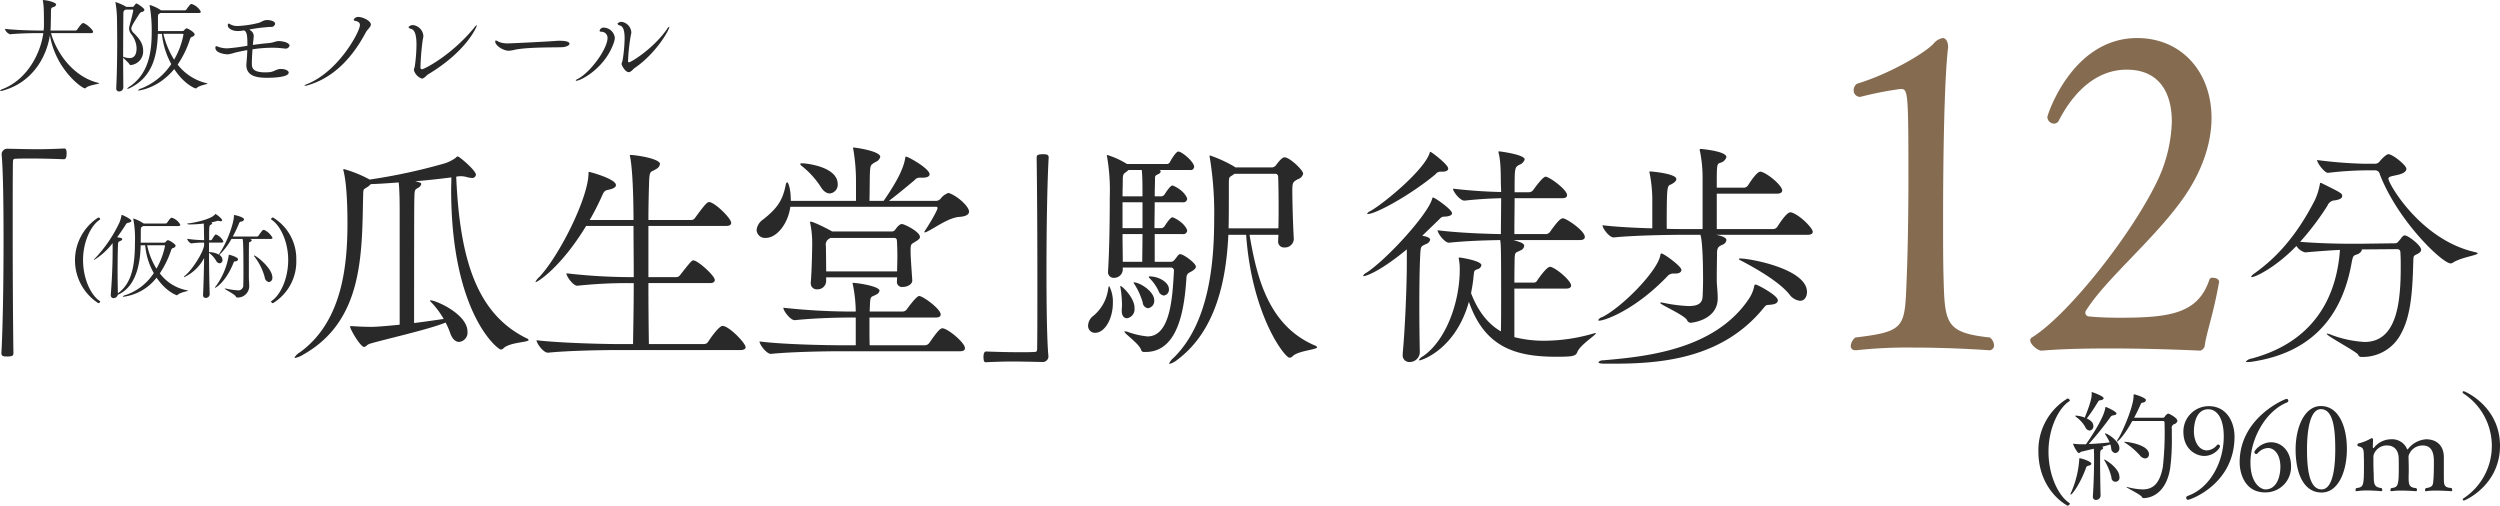
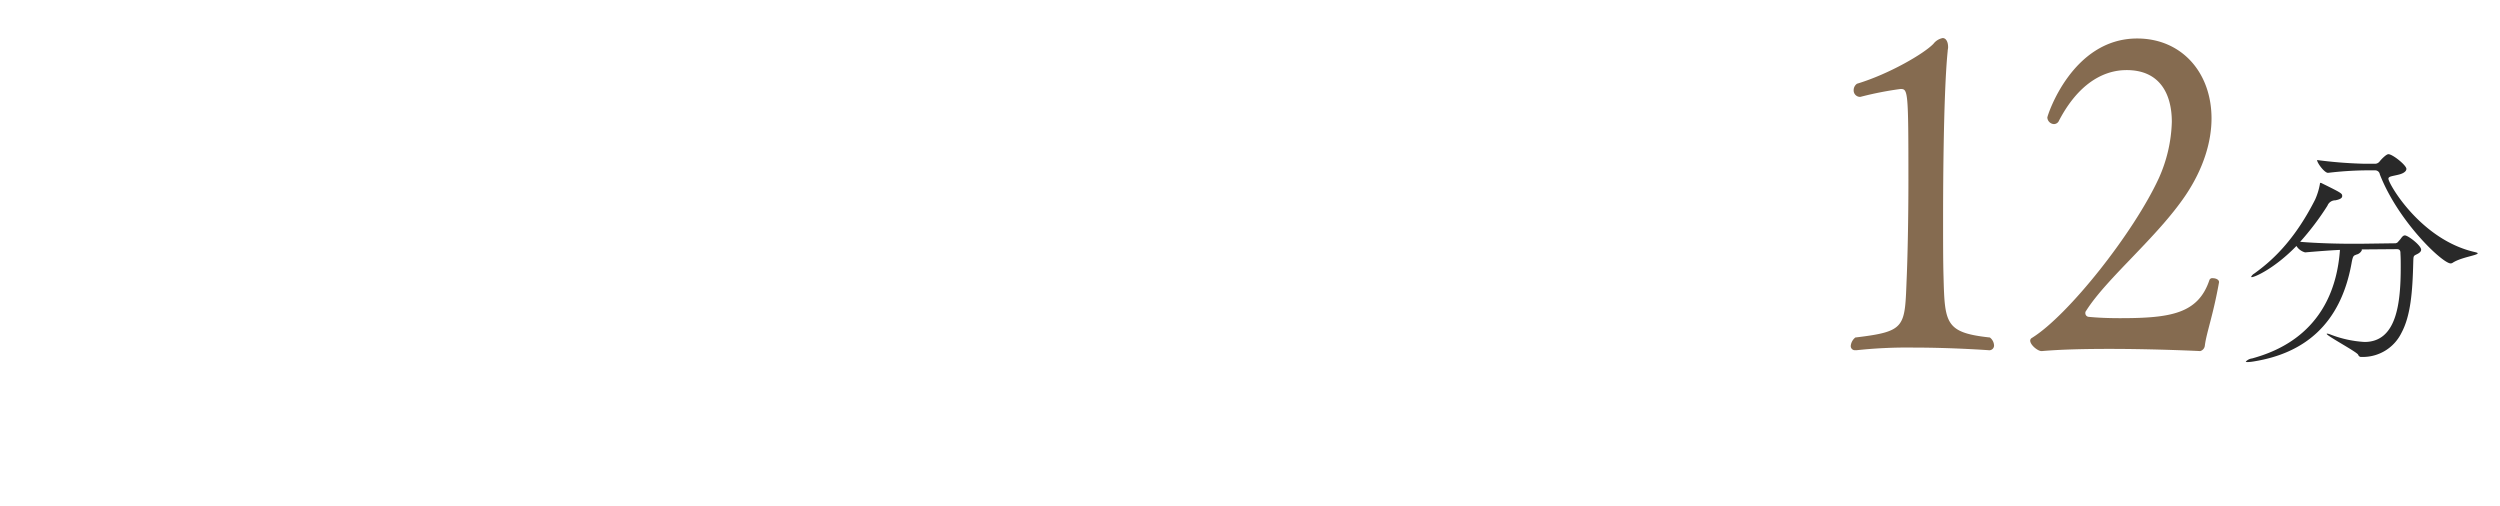
<svg xmlns="http://www.w3.org/2000/svg" id="txt_monorail.svg" width="627.34" height="126.88" viewBox="0 0 627.34 126.88">
  <defs>
    <style>
      .cls-1 {
        fill: #292929;
      }

      .cls-1, .cls-2 {
        fill-rule: evenodd;
      }

      .cls-2 {
        fill: #856b50;
      }
    </style>
  </defs>
-   <path id="近鉄奈良線" class="cls-1" d="M1947.62,9882.85c-6.2-1.51-10.43-7.41-11.85-12.48h10c0.44,0,.57-0.16.57-0.31,0-.47-1.52-1.9-2.35-2.19-0.06,0-.11-0.02-0.19-0.02-0.36,0-1.3,1.38-1.46,1.64a0.543,0.543,0,0,1-.45.23h-6.25c0.03-.42.06-0.83,0.06-1.25,0.02-1.04.05-2,.05-3.04,0-1.51.08-1.38,0.6-1.59a0.913,0.913,0,0,0,.71-0.62c0-.6-2.41-1.14-3.3-1.14a0.047,0.047,0,0,0-.05.05,0.369,0.369,0,0,0,.02.13c0.19,1.04.27,1.77,0.27,6.11a12.669,12.669,0,0,1-.08,1.35h-1.21c-1.49,0-5.86-.1-8.52-0.42a2.111,2.111,0,0,0,1.3,1.36h0.03c2.33-.24,5.65-0.29,7.09-0.29h1.23c-0.73,5.28-4.13,11.62-10.1,13.99a1.365,1.365,0,0,0-.76.49c0,0.03.03,0.05,0.13,0.05a3.27,3.27,0,0,0,.82-0.18c7.14-2.08,10.69-8.24,11.56-13.78,1.54,8.71,8.1,13.29,8.78,13.29a0.426,0.426,0,0,0,.27-0.13c0.7-.7,3.32-0.94,3.32-1.15A0.363,0.363,0,0,0,1947.62,9882.85Zm27.17,0.08a12.892,12.892,0,0,1-7.24-4.66,24.526,24.526,0,0,0,3.11-6.42,0.826,0.826,0,0,1,.66-0.6,0.748,0.748,0,0,0,.49-0.57c0-.49-1.65-1.51-2.04-1.51a0.317,0.317,0,0,0-.15.06,1.71,1.71,0,0,0-.45.44,0.567,0.567,0,0,1-.44.18h-6.12v-2.96c0-1.17,0-1.2.36-1.41a2.516,2.516,0,0,0,.24-0.15h9.57c0.45,0,.58-0.16.58-0.34a3.939,3.939,0,0,0-2.31-1.93c-0.31,0-.55.32-1.3,1.38a0.549,0.549,0,0,1-.37.21h-6.02l-0.13-.1a9.931,9.931,0,0,0-2.64-1.23c-0.05,0-.08.03-0.08,0.11a0.373,0.373,0,0,0,.03.15,36.189,36.189,0,0,1,.5,6.48c0,5.25-.84,10.48-5.44,13.65a2.131,2.131,0,0,0-.71.6,0.073,0.073,0,0,0,.08.05,2.817,2.817,0,0,0,.91-0.37c5.5-2.83,6.54-8.29,6.7-13.44h1.02a19.794,19.794,0,0,0,2.35,7.59,16.06,16.06,0,0,1-7.53,6.11,1.676,1.676,0,0,0-.84.47c0,0.03.06,0.05,0.16,0.05,0.03,0,4.84-.41,8.95-5.38,2.51,3.85,5.23,4.86,5.38,4.86a0.3,0.3,0,0,0,.21-0.07c0.74-.76,2.75-0.94,2.75-1.15A0.535,0.535,0,0,0,1974.79,9882.93Zm-17.55-20a0.535,0.535,0,0,0-.23.11c-0.11.08-.34,0.47-0.5,0.62a0.387,0.387,0,0,1-.31.13h-1.55l-0.1-.08a14.106,14.106,0,0,0-2.59-1.14c-0.03,0-.03,0-0.03.05a0.412,0.412,0,0,0,.03.16,26.5,26.5,0,0,1,.37,4.11c0.02,1.56.05,3.58,0.05,5.74,0,3.98-.08,8.45-0.24,11.49v0.08a0.708,0.708,0,0,0,.71.81,1.054,1.054,0,0,0,1.07-.99c-0.02-2.39-.05-4.97-0.05-7.51,0.31,0.39,1.36,1.27,1.57,1.66a0.383,0.383,0,0,0,.39.21,3.441,3.441,0,0,0,3.06-3.64c0-2.06-1.41-3.41-2.33-4.37a1.726,1.726,0,0,1-.65-1.12c0-.57.73-1.69,2.04-3.72a1.013,1.013,0,0,1,.68-0.49,0.685,0.685,0,0,0,.58-0.49C1959.21,9864.08,1957.37,9862.93,1957.24,9862.93Zm-1.8,13.71a4.276,4.276,0,0,1-1.41-.29,0.364,0.364,0,0,0-.16-0.03c0-3.71.03-7.41,0.05-10.47,0-1.02.08-1.04,0.39-1.28l0.16-.1h1.75a0.171,0.171,0,0,1,.19.18c0,0.31-.76,3.22-0.89,3.69a3.469,3.469,0,0,0-.16.94,2.552,2.552,0,0,0,.6,1.43,5.905,5.905,0,0,1,1.28,3.4C1957.24,9875.86,1956.62,9876.64,1955.44,9876.64Zm11.22,0.39a21.337,21.337,0,0,1-2.69-6.48h4.76c0.23,0,.28.05,0.28,0.18A19.6,19.6,0,0,1,1966.66,9877.03Zm26.31-4.66c-0.89,0-1.2.37-2.56,0.5-1.23.1-2.62,0.28-3.98,0.46,0.03-.39.06-0.72,0.11-1.09,0.05-.52.1-0.88,0.1-1.17a1.67,1.67,0,0,0-.83-1.38,2.848,2.848,0,0,1-.26-0.23,42.219,42.219,0,0,1,5.3-.65,1.006,1.006,0,0,0,1.16-.73c0-.86-1.57-0.99-1.99-0.99-1.07,0-1.41.58-2.43,0.78a25.77,25.77,0,0,1-4.84.71,3.727,3.727,0,0,1-1.99-.42,0.79,0.79,0,0,0-.39-0.18c-0.21,0-.24.28-0.24,0.44,0,0.73,1.05,1.43,2.54,1.43a9.7,9.7,0,0,0,1.49-.16c0.6,0.19.89,0.81,0.89,3.33v0.52a49.666,49.666,0,0,1-5,.65,6.829,6.829,0,0,1-2.25-.36,1.492,1.492,0,0,0-.55-0.18c-0.15,0-.23.1-0.23,0.41,0,1.48,2.95,1.64,3.06,1.64a7.7,7.7,0,0,0,1.7-.39c0.94-.23,2.04-0.47,3.24-0.68-0.02.91-.08,1.98-0.21,3.33,0,0.13-.02.29-0.02,0.42,0,2.86,2.74,3.2,5.25,3.2,0.55,0,5.37,0,5.37-1.3,0-.55-0.97-0.91-1.91-0.91h-0.21c-0.97.05-1.57,0.7-2.7,0.8-0.39.03-.73,0.05-1.04,0.05-3.3,0-3.38-1.24-3.38-2.21,0-.8.06-2.18,0.16-3.58a33.485,33.485,0,0,1,4.94-.39,20.521,20.521,0,0,1,2.88.18,1.668,1.668,0,0,0,.31.02,0.992,0.992,0,0,0,1.16-.7C1995.62,9872.68,1993.68,9872.37,1992.97,9872.37Zm19.92-6.06a1.218,1.218,0,0,0-1.17.71c0,0.13.1,0.23,0.39,0.28,0.84,0.16,1.18.5,1.18,1.04,0,1.64-5.31,11.6-13.21,14.8a1.586,1.586,0,0,0-.71.41c0,0.03.03,0.05,0.11,0.05a3.9,3.9,0,0,0,.91-0.2c6.8-2.06,11.3-7.44,14.36-13.19,0.42-.8,1.28-1.35,1.28-2C2016.03,9867.28,2013.99,9866.31,2012.89,9866.31Zm29.74,2.11c0-.05-0.03-0.05-0.03-0.05a2.09,2.09,0,0,0-.65.65c-5.73,6.99-12.58,10.42-13.08,10.42a0.4,0.4,0,0,1-.39-0.44,59.8,59.8,0,0,1,.62-7.25,2.4,2.4,0,0,0,.11-0.7,2.951,2.951,0,0,0-2.49-2.68,1.4,1.4,0,0,0-1.25.49,0.786,0.786,0,0,0,.68.44c0.86,0.29,1.33,1.41,1.33,3.98a40.232,40.232,0,0,1-.36,4.97c-0.08.78-.29,1.09-0.29,1.38a3.124,3.124,0,0,0,1.99,2.15c0.62,0,1.17-.83,1.57-1.06C2040.09,9874.92,2042.63,9868.76,2042.63,9868.42Zm20.8,3.87a8.442,8.442,0,0,0-.91.03c-3.43.26-11.43,0.62-11.85,0.62a6.192,6.192,0,0,1-2.51-.36,2.16,2.16,0,0,0-.73-0.36c-0.13,0-.19.07-0.19,0.28,0,0.99,2.02,2.29,3.35,2.29a6.69,6.69,0,0,0,1.49-.23c3.14-.68,9.68-0.58,11.85-0.65,0.94-.03,1.94-0.39,1.94-0.86C2065.87,9872.32,2064.04,9872.29,2063.43,9872.29Zm27.5-3.45c0-.06,0-0.08-0.05-0.08a1.785,1.785,0,0,0-.57.65c-3.54,5.02-9.05,8.29-9.5,8.29a0.278,0.278,0,0,1-.24-0.34,48.017,48.017,0,0,1,.71-6.55,2.084,2.084,0,0,0,.11-0.67,2.838,2.838,0,0,0-2.33-2.58,1.286,1.286,0,0,0-1.15.44,0.722,0.722,0,0,0,.62.45c0.76,0.23,1.18,1.14,1.18,3.25a37.459,37.459,0,0,1-.44,5.09c-0.11.73-.32,1.04-0.32,1.33,0,0.36.94,2.05,1.78,2.05,0.58,0,1.13-.8,1.49-1.04C2087.56,9875.52,2090.93,9869.56,2090.93,9868.84Zm-13.91,3.87a4.2,4.2,0,0,0,.23-1.22,2.9,2.9,0,0,0-2.72-2.5,1.043,1.043,0,0,0-1.1.76c0,0.15.13,0.26,0.4,0.28a1.516,1.516,0,0,1,1.59,1.59c0,2.55-4.1,8.47-7.5,10.27a0.791,0.791,0,0,0-.48.39c0,0.02.03,0.05,0.11,0.05C2068.75,9882.33,2074.85,9879.11,2077.02,9872.71Z" transform="translate(-1922.97 -9862.06)" />
-   <path id="_瓜生堂_駅_徒歩〇〇分" data-name="「瓜生堂」駅 徒歩〇〇分" class="cls-1" d="M1939.68,9900.64a2.5,2.5,0,0,0-.12-1.02,0.494,0.494,0,0,0-.48-0.3c-2.54.12-4.59,0.18-6.77,0.18s-4.4-.06-7.42-0.12a1.418,1.418,0,0,0-1.51,1.32v0.12c0.36,3.84.48,12.3,0.48,21.48,0,10.44-.18,21.84-0.54,28.38,0,0.78.54,0.84,1.51,0.84,1.45,0,1.51-.36,1.51-0.9-0.12-8.1-.18-20.52-0.18-30.96,0-7.38,0-13.8.06-16.98,0-.54.12-0.78,0.66-0.78,1.15-.06,2.48-0.06,3.8-0.06,3.26,0,6.77.12,8.34,0.18C1939.68,9902.02,1939.68,9900.94,1939.68,9900.64Zm8.36,36.97c-2.13-1.34-4.23-5.4-4.23-10.32,0-4.7,2.08-8.78,4.23-10.12a0.131,0.131,0,0,0,.07-0.12,0.488,0.488,0,0,0-.41-0.41,0.2,0.2,0,0,0-.1.02,12.8,12.8,0,0,0,0,21.45c0.03,0,.05.03,0.08,0.03a0.51,0.51,0,0,0,.43-0.41A0.121,0.121,0,0,0,1948.04,9937.61Zm21.84-2.71a11.025,11.025,0,0,1-6.8-4.25,24.265,24.265,0,0,0,2.85-5.85,0.723,0.723,0,0,1,.62-0.55,0.708,0.708,0,0,0,.49-0.53c0-.41-1.57-1.39-1.96-1.39a0.239,0.239,0,0,0-.14.05,1.422,1.422,0,0,0-.41.4,0.566,0.566,0,0,1-.44.17h-5.82c0.03-.93.03-1.87,0.03-2.73,0-1.08.02-1.08,0.38-1.3,0.1-.05.15-0.1,0.22-0.14h8.79c0.41,0,.53-0.15.53-0.32a3.654,3.654,0,0,0-2.13-1.77c-0.29,0-.5.29-1.2,1.27a0.5,0.5,0,0,1-.34.19h-5.5l-0.15-.09a10.027,10.027,0,0,0-2.41-1.16c-0.05,0-.07.03-0.07,0.1a0.318,0.318,0,0,0,.02.14,26.576,26.576,0,0,1,.39,5.86c0,4.92-.56,9.93-4.08,12.5l-0.2.17c-0.04-1.83-.07-3.82-0.07-5.74,0-2.35.03-4.63,0.1-6.4,0.02-.77.07-0.77,0.58-1.01a0.709,0.709,0,0,0,.5-0.43,0.488,0.488,0,0,0-.45-0.34c-0.17-.05-0.51-0.09-0.83-0.17,0.7-.96,1.4-1.99,2.08-3.04a0.868,0.868,0,0,1,.72-0.58c0.56-.12.75-0.29,0.75-0.48,0-.46-2.27-1.51-2.41-1.51-0.07,0-.05.07-0.07,0.19a9.208,9.208,0,0,1-.51,1.75,34.307,34.307,0,0,1-6.16,9.02,0.66,0.66,0,0,0-.24.34c0,0.02.03,0.02,0.05,0.02a17.042,17.042,0,0,0,4.64-4.22v2.14c0,3.02-.17,7.36-0.46,10.72v0.14a0.7,0.7,0,0,0,.7.8,1.106,1.106,0,0,0,1.06-.84c5.38-2.31,5.67-9.91,5.74-12.43h1.14a16.766,16.766,0,0,0,2.15,6.98,13.625,13.625,0,0,1-7,5.49,1.33,1.33,0,0,0-.78.41c0,0.03.05,0.05,0.15,0.05a12.574,12.574,0,0,0,8.33-4.8c2.43,3.6,5.07,4.42,5.07,4.42a0.273,0.273,0,0,0,.19-0.08c0.7-.69,2.61-0.91,2.61-1.07A0.292,0.292,0,0,0,1969.88,9934.9Zm-7.65-5.42a18.323,18.323,0,0,1-2.34-5.88h4.23c0.21,0,.26.05,0.26,0.17A19.309,19.309,0,0,1,1962.23,9929.48Zm27.05-9.72a0.389,0.389,0,0,0-.15-0.02c-0.21,0-.33.09-1.3,1.46a0.492,0.492,0,0,1-.39.22h-6.06a34.357,34.357,0,0,0,1.57-3.29,0.645,0.645,0,0,1,.58-0.48,0.715,0.715,0,0,0,.68-0.53c0-.57-2.17-1.1-2.49-1.1-0.02,0-.05,0-0.05.26,0,1.51-1.47,6.22-3.66,9.43l-0.15.22a5.143,5.143,0,0,0-2.44-.6v-2.4h3.14c0.36,0,.46-0.12.46-0.27a3.512,3.512,0,0,0-1.86-1.77c-0.17,0-.41.26-0.99,1.25a0.411,0.411,0,0,1-.29.19h-0.43c0-3.58,0-3.65.41-3.87a0.59,0.59,0,0,0,.36-0.36,0.369,0.369,0,0,0-.24-0.24,8.12,8.12,0,0,0,1.37-.33,0.717,0.717,0,0,1,.32-0.05,0.9,0.9,0,0,1,.36.05,0.74,0.74,0,0,0,.31.05c0.25,0,.37-0.1.37-0.24,0-.46-1.55-1.59-1.69-1.59a0.414,0.414,0,0,0-.12.15c-1.19,1.34-5.82,2.13-6.47,2.2a0.683,0.683,0,0,0-.51.15,1.541,1.541,0,0,0,.92.12,25.73,25.73,0,0,0,3.26-.22c0.07,0.94.04,2.38,0.07,2.88,0,0.39.02,0.82,0.02,1.3a35.482,35.482,0,0,1-4.27-.34,2.013,2.013,0,0,0,.99,1.15h0.02a24.622,24.622,0,0,1,3.26-.21v0.72c-0.36,2.16-3.26,6.35-4.73,7.53a0.783,0.783,0,0,0-.34.38c0,0.03.03,0.05,0.08,0.05a10.763,10.763,0,0,0,4.99-4.82c-0.05,3.14-.14,6.65-0.26,9.21v0.05a0.661,0.661,0,0,0,.67.77,0.973,0.973,0,0,0,.99-0.89v-0.02c-0.09-3.05-.17-7.03-0.17-10.39a6.384,6.384,0,0,1,1.79,1.97,1.068,1.068,0,0,0,.89.64,0.767,0.767,0,0,0,.7-0.84,1.546,1.546,0,0,0-.79-1.27,16.56,16.56,0,0,0,3.04-4h2.8c0.09,0.38.21,1.12,0.21,8.37,0,1.44-.02,2.71-0.04,3.17a1.248,1.248,0,0,1-1.5,1.34,16.516,16.516,0,0,1-2.78-.41c-0.12-.02-0.21-0.05-0.26-0.05-0.07,0-.1.03-0.1,0.05,0,0.22,2.37,1.32,2.73,1.92a0.464,0.464,0,0,0,.43.31,2.865,2.865,0,0,0,2.97-2.85c0-.53-0.09-1.73-0.09-2.21v-2.04c0-2.13,0-5.01.02-5.81v-0.5c0-.36.02-0.48,0.27-0.55a0.532,0.532,0,0,0,.43-0.41,0.408,0.408,0,0,0-.34-0.29l-0.17-.04h5.22c0.41,0,.5-0.15.5-0.29A4.577,4.577,0,0,0,1989.28,9919.76Zm-8.81,6.24c-0.1,0-.12.02-0.12,0.26a17.9,17.9,0,0,1-3.19,7.58,0.878,0.878,0,0,0-.26.41s0,0.03.02,0.03c0.27,0,2.73-1.54,4.63-6.22,0.15-.36.17-0.38,0.46-0.43a0.654,0.654,0,0,0,.7-0.46C1982.71,9926.55,1980.61,9926,1980.47,9926Zm6.27,0.17a0.033,0.033,0,0,0-.04.04,0.292,0.292,0,0,0,.07.17,14.792,14.792,0,0,1,2.63,5.26,1.315,1.315,0,0,0,1.06,1.2,1.029,1.029,0,0,0,.85-1.2C1991.31,9929.38,1987.27,9926.17,1986.74,9926.17Zm10.58,1.12a12.1,12.1,0,0,0-5.81-10.63,0.2,0.2,0,0,0-.1-0.02,0.488,0.488,0,0,0-.41.41,0.131,0.131,0,0,0,.07.12c2.15,1.34,4.22,5.42,4.22,10.12,0,4.92-2.1,8.98-4.22,10.32a0.121,0.121,0,0,0-.07.12,0.51,0.51,0,0,0,.43.41c0.03,0,.05-0.03.08-0.03A12.218,12.218,0,0,0,1997.32,9927.29Zm57.81,19.67c-12.37-6.06-16.78-19.5-17.68-40.56l0.3-.06a4.541,4.541,0,0,1,.9-0.06,5.365,5.365,0,0,1,1.33.18,5.8,5.8,0,0,0,1.27.24,0.939,0.939,0,0,0,1.15-.78c0-1.08-4.17-4.62-4.59-4.62a1.091,1.091,0,0,0-.48.36,9.8,9.8,0,0,1-2.72,1.38,143.837,143.837,0,0,1-18.9,4.08l-0.18-.12a31.843,31.843,0,0,0-6.27-2.52c-0.13,0-.13,0-0.13.12a1.351,1.351,0,0,0,.06.42c0.91,3.66.97,10.44,0.97,13.08,0,11.16-1.51,24.78-11.89,32.34a3.721,3.721,0,0,0-1.39,1.32,0.151,0.151,0,0,0,.18.12,6.35,6.35,0,0,0,2.11-.9c14.79-8.4,14.61-24.78,14.91-39.18,0.06-2.46,0-2.1.91-2.7a4.229,4.229,0,0,0,1.03-.84c2.17-.06,4.52-0.24,7-0.42,0.18,1.68.24,4.44,0.24,6.66v29.04c-5.37.54-6.7,0.54-7.06,0.54-1.33,0-3.26-.06-4.83-0.18h-0.3c-0.18,0-.25,0-0.25.12,0,0.66,2.6,5.1,3.51,5.1,0.48,0,.78-0.66,1.57-0.84,3.62-1.08,14.66-3.54,18.89-5.28a18.6,18.6,0,0,1,1.15,2.64c0.54,1.56,1.39,2.22,2.23,2.22a2.344,2.344,0,0,0,2.11-2.58c0-4.38-7.9-7.86-9.29-7.86-0.12,0-.12.06-0.12,0.06a1.074,1.074,0,0,0,.3.42,21.3,21.3,0,0,1,3.14,4.2c-1.75.24-4.47,0.66-7.43,1.02,0-6.36,0-29.46.06-30.9,0.06-2.52.06-2.46,0.79-2.94a1.74,1.74,0,0,0,.96-1.02c0-.36-0.42-0.42-1.51-0.72,3.08-.24,6.16-0.6,9.06-0.96,0,1.08-.06,2.1-0.06,3.06,0,30.96,11.65,40.14,12.49,40.14a0.954,0.954,0,0,0,.61-0.3c1.57-1.56,6.34-1.5,6.34-2.1A0.66,0.66,0,0,0,2055.13,9946.96Zm49.14-3.12c-0.84,0-3.01,3-3.62,4.02a1.245,1.245,0,0,1-1.02.54H2085.8c-0.06-3.84-.12-9.42-0.12-15.3h15.45c0.97,0,1.21-.42,1.21-0.78,0-1.08-4.28-4.92-5.37-4.92-0.42,0-.73.36-3.32,3.66a1.211,1.211,0,0,1-.91.54h-7.06v-12.84h19.5c0.97,0,1.27-.36,1.27-0.78,0-1.14-4.17-5.22-5.56-5.22-0.54,0-1.39,1.08-3.5,3.96a1.115,1.115,0,0,1-.9.54h-10.81c0-4.2.12-7.74,0.18-9.78,0.12-2.82.42-2.1,1.75-3a1.685,1.685,0,0,0,.97-1.26c0-1.38-6.16-2.28-7.43-2.28a0.1,0.1,0,0,0-.12.12,1.056,1.056,0,0,0,.06.36c0.85,4.32.85,15,.85,15.84h-10.99c1.15-1.98,2.11-3.9,2.96-5.76,0.54-1.26.72-1.62,1.63-1.8,1.51-.3,1.99-0.72,1.99-1.2,0-1.56-6.52-3.3-6.7-3.3s-0.18.12-.18,0.3c0,6.18-7.43,20.94-12.44,26.16a3.413,3.413,0,0,0-.9,1.2h0.06c0.48,0,6.34-3.66,12.68-14.1h11.89c0,3.78.06,8.28,0.06,12.84h-1.27a142.133,142.133,0,0,1-15.63-.96c0,0.78,1.69,3.12,2.71,3.12h0.06a118.091,118.091,0,0,1,12.56-.66H2082c0,5.7-.12,11.34-0.18,15.3h-3.62c-3.51,0-14.37-.24-20.59-0.96,0,0.78,1.69,3.12,2.84,3.12h0.06c5.37-.54,14-0.66,17.38-0.66h30.85c1.03,0,1.33-.36,1.33-0.72C2110.07,9948.16,2105.9,9943.84,2104.27,9943.84Zm45.03-25.56c-0.61,0-1.21.72-1.75,1.5a1.013,1.013,0,0,1-.85.36h-14.97a0.059,0.059,0,0,0-.06-0.06c-0.24-.18-4.47-2.4-5.31-2.4a0.1,0.1,0,0,0-.12.12,1.056,1.056,0,0,0,.06.36,24.174,24.174,0,0,1,.48,4.74c0,2.04-.12,7.26-0.36,10.02v0.24a1.482,1.482,0,0,0,1.63,1.5,2.134,2.134,0,0,0,2.23-1.98v-1.02h17.81l-0.06,1.26a1.289,1.289,0,0,0,1.51,1.14c1.08,0,2.35-.6,2.35-1.62v-0.06c-0.12-2.04-.42-5.58-0.42-7.32,0-1.68.06-1.68,1.09-2.28,0.54-.36,1.26-0.72,1.26-1.26C2153.82,9920.2,2149.9,9918.28,2149.3,9918.28Zm11.89-7.74a0.361,0.361,0,0,0-.24-0.06,4.076,4.076,0,0,0-1.99,1.5,1.968,1.968,0,0,1-.91.48h-12.01c2.23-1.68,5.25-4.2,6.46-5.22a1.6,1.6,0,0,1,1.32-.6h0.79c0.96,0,1.63-.3,1.63-0.84,0-1.44-5.37-4.44-5.92-4.44-0.12,0-.18.18-0.24,0.6-0.48,2.7-2.41,6.24-5.37,10.5h-3.56c0.06-1.8.06-6.18,0.12-7.2,0.12-1.86.18-1.8,1.45-2.58a1.83,1.83,0,0,0,1.14-1.26c0-1.44-6.15-2.34-6.76-2.34-0.06,0-.06,0-0.06.06a1.171,1.171,0,0,0,.06.42,47.57,47.57,0,0,1,.67,8.1v4.8h-16.36c0-3.18-.67-4.68-0.91-4.68a0.859,0.859,0,0,0-.36.66c-0.73,3.66-1.87,5.7-5.68,8.7a3.616,3.616,0,0,0-1.63,2.64,2.092,2.092,0,0,0,2.3,1.98c2.78,0,5.61-3.6,6.16-7.8h36.64a0.283,0.283,0,0,1,.3.3c0,0.6-2.11,4.14-3.08,5.58a1.644,1.644,0,0,0-.24.42,0.129,0.129,0,0,0,.12.12,1.382,1.382,0,0,0,.54-0.18c2.24-1.08,5.44-3.54,8.21-3.72,1.69-.12,2.36-0.66,2.36-1.32C2166.14,9913.9,2163.36,9911.32,2161.19,9910.54Zm-1.75,33.9c-0.67,0-1.63,1.32-3.32,3.72a1.356,1.356,0,0,1-1.03.54h-13.88c-0.06-1.14-.06-2.88-0.06-4.68v-2.28h16.6c1.02,0,1.27-.36,1.27-0.78,0-1.38-4.47-4.62-5.38-4.62-0.78,0-3.02,3.24-3.14,3.36a1.336,1.336,0,0,1-1.02.54h-8.27c0-.66.06-1.26,0.06-1.8,0.12-2.28.3-1.74,1.57-2.46a1.359,1.359,0,0,0,.84-0.96c0-1.14-5.55-1.98-6.7-1.98-0.06,0-.06,0-0.06.06a1.056,1.056,0,0,0,.06.36,35.517,35.517,0,0,1,.73,6.78h-0.73a157.862,157.862,0,0,1-17.44-.96c0,0.78,1.75,3.12,2.83,3.12h0.06c5.26-.54,10.99-0.66,14.25-0.66h1.03v6.96h-3.51c-3.38,0-14.66-.18-20.64-0.96,0,0.78,1.75,3.12,2.84,3.12h0.06c5.25-.54,14.18-0.66,17.44-0.66h29.94c1.03,0,1.27-.36,1.27-0.78C2165.11,9948.04,2160.77,9944.44,2159.44,9944.44Zm-11.35-14.28h-17.81c0-2.4-.06-5.46-0.06-6.36a1.706,1.706,0,0,1,.97-1.92l0.18-.12h16.06a0.636,0.636,0,0,1,.6.6c0.06,0.84.12,2.34,0.12,4.08C2148.15,9927.64,2148.09,9928.96,2148.09,9930.16Zm-23.85-27.12c-0.3,0-.48.06-0.48,0.18a1.332,1.332,0,0,0,.54.6,21.776,21.776,0,0,1,4.53,4.98c0.73,1.26,1.57,1.8,2.36,1.8a2.182,2.182,0,0,0,1.99-2.34C2133.18,9903.94,2125.45,9903.04,2124.24,9903.04Zm61.88-1.44c0-.78-0.55-0.84-1.45-0.84-1.51,0-1.57.36-1.57,0.9,0.12,8.1.18,20.52,0.18,30.96,0,7.38,0,13.8-.06,16.98,0,0.54-.12.78-0.67,0.78-1.14.06-2.47,0.06-3.8,0.06-3.26,0-6.76-.12-8.33-0.18-0.66,0-.66,1.08-0.66,1.38a4.308,4.308,0,0,0,.12,1.02,0.494,0.494,0,0,0,.48.3c2.54-.12,4.59-0.18,6.76-0.18s4.47,0.06,7.43.12a1.424,1.424,0,0,0,1.51-1.32v-0.12c-0.37-3.84-.49-12.3-0.49-21.48C2185.57,9919.54,2185.75,9908.14,2186.12,9901.6Zm66.82,47.16c-11.71-4.98-14.61-17.16-16.42-27.78h7.24c0,0.48-.06.96-0.06,1.44v0.12a1.472,1.472,0,0,0,1.57,1.62,2.222,2.222,0,0,0,2.36-2.04v-0.06c-0.24-4.44-.37-9.84-0.37-12.06,0-2.16.13-2.28,1.45-3a1.845,1.845,0,0,0,1.27-1.38c0-.84-3.38-4.08-4.65-4.08-0.66,0-1.45,1.02-2.17,1.98a1.321,1.321,0,0,1-.91.54h-9.29l-0.24-.18a32.263,32.263,0,0,0-6.16-2.82c-0.06,0-.06.06-0.06,0.18a1.583,1.583,0,0,0,.06.42,85.742,85.742,0,0,1,1.09,15.36c0,11.82-1.51,26.22-10.09,34.74a4.28,4.28,0,0,0-1.2,1.5,0.129,0.129,0,0,0,.12.12,5.568,5.568,0,0,0,2.05-1.14c10.02-7.56,12.19-21,12.68-31.26h4.46c1.45,20.28,9.72,30.84,10.87,30.84a1.093,1.093,0,0,0,.79-0.36c1.44-1.44,6.15-1.62,6.15-2.28A0.828,0.828,0,0,0,2252.94,9948.76Zm-33.81-22.92a0.545,0.545,0,0,0-.42.18c-0.42.42-.48,0.66-1.03,1.26a1.191,1.191,0,0,1-1.02.48h-3.93v-6.96h7.01a0.963,0.963,0,0,0,1.14-.9c0-.06-0.48-1.86-3.44-3.24a2.6,2.6,0,0,0-.3-0.06c-0.54,0-1.87,2.1-1.93,2.22a1.157,1.157,0,0,1-.72.48h-1.82c0-2.22.06-4.44,0.06-6.48h7.01a0.963,0.963,0,0,0,1.14-.9c0-.06-0.48-1.86-3.44-3.24a2.6,2.6,0,0,0-.3-0.06c-0.54,0-1.87,2.1-1.93,2.22a1.157,1.157,0,0,1-.72.48h-1.76c0-1.56.07-3,.07-4.2,0-.96,0-0.96.84-1.38a0.9,0.9,0,0,0,.6-0.66,0.539,0.539,0,0,0-.3-0.36h7.61a0.872,0.872,0,0,0,1.08-.84c0-.9-2.05-3-3.62-3.72a0.89,0.89,0,0,0-.42-0.06c-0.42,0-1.57,1.68-2.05,2.64a0.953,0.953,0,0,1-.67.48h-10.08a21.011,21.011,0,0,0-5.01-2.28s-0.06,0-.06.12a1.056,1.056,0,0,0,.06.36,49.827,49.827,0,0,1,.67,10.14c0,4.56-.06,12.72-0.43,18.48v0.18a1.4,1.4,0,0,0,1.45,1.56,2.177,2.177,0,0,0,2.24-1.92v-0.66h12.13a0.745,0.745,0,0,1,.72.78c-0.36,6.48-.84,16.5-6.64,16.5a20.036,20.036,0,0,1-5.13-1.2,1.689,1.689,0,0,0-.48-0.06c-0.12,0-.18,0-0.18.06,0,0.54,3.8,3.06,4.22,4.68a0.745,0.745,0,0,0,.79.42h0.3c8.39,0,9.78-11.28,10.26-18.72a1.351,1.351,0,0,1,.85-1.26c1.02-.54,1.51-0.96,1.51-1.44C2223.06,9928.12,2219.98,9925.84,2219.13,9925.84Zm24.63-6.48h-12.49c0-.36.06-1.62,0.06-8.16v-2.28c0-2.58,0-2.28.9-2.88l0.49-.36h10.14a0.715,0.715,0,0,1,.84.78c0.06,0.72.12,4.02,0.12,7.74C2243.82,9915.88,2243.82,9917.68,2243.76,9919.36Zm-34.1,1.44c0,2.58-.06,5.1-0.06,6.96h-4.89c0-2.28-.06-4.62-0.06-6.96h5.01Zm-8.33,13.08c-0.13,0-.19.12-0.25,0.48a10.59,10.59,0,0,1-3.68,6.9,3.213,3.213,0,0,0-1.39,2.52,1.727,1.727,0,0,0,1.75,1.8c2.42,0,4.47-3.48,4.47-7.5A8.443,8.443,0,0,0,2201.33,9933.88Zm8.33-14.58h-5.01v-6.48h5.01v6.48Zm0-7.98h-5.01c0-1.38.06-2.7,0.06-3.84,0-1.74.12-1.74,1.02-2.4l0.42-.36h3.33C2209.66,9906.28,2209.66,9909.16,2209.66,9911.32Zm-2,27.9c-0.06-2.52-3.14-5.4-3.5-5.4-0.06,0-.06,0-0.06.12a1.171,1.171,0,0,0,.06.42,29.134,29.134,0,0,1,.36,4.32c0,0.42-.06.78-0.06,1.02v0.36c0,1.32.61,1.86,1.33,1.86a2.266,2.266,0,0,0,1.87-2.46v-0.24Zm-0.12-6.3c-0.06,0-.12,0-0.12.06a1.012,1.012,0,0,0,.24.42,17.6,17.6,0,0,1,2.06,4.56,1.52,1.52,0,0,0,1.32,1.44,1.836,1.836,0,0,0,1.57-1.98C2212.61,9935.14,2208.93,9932.92,2207.54,9932.92Zm3.99-1.5c-0.18,0-.3,0-0.3.12a0.548,0.548,0,0,0,.18.3,11.45,11.45,0,0,1,2.29,3.24,1.611,1.611,0,0,0,1.33,1.14,1.482,1.482,0,0,0,1.27-1.56C2216.3,9932.8,2213.58,9931.42,2211.53,9931.42Zm111.25,14.34a44.3,44.3,0,0,1-12.08,1.8,29.843,29.843,0,0,1-7.72-.9v-12.18h12.98c0.96,0,1.26-.36,1.26-0.78,0-1.08-3.2-3.96-4.95-4.62a0.761,0.761,0,0,0-.36-0.06c-0.84,0-2.84,2.88-3.2,3.42a0.925,0.925,0,0,1-.78.54h-4.95c0-2.94.06-5.28,0.06-5.88,0.06-1.98.3-1.56,1.51-2.22a1.411,1.411,0,0,0,.9-1.08c0-.6-0.6-0.9-2.71-1.5h16.66c0.96,0,1.26-.36,1.26-0.78,0-1.56-4.64-4.68-5.49-4.68-0.48,0-1.15.42-3.26,3.42a1.336,1.336,0,0,1-1.02.54h-7.91c0-3.48.06-6.48,0.06-9h11.89c1.03,0,1.27-.36,1.27-0.78,0-1.38-4.47-4.62-5.38-4.62-0.78,0-3.01,3.24-3.13,3.36a1.373,1.373,0,0,1-1.03.54h-3.62c0-6.12,0-6.24,1.2-6.9a2.112,2.112,0,0,0,1.33-1.32c0-1.26-6.28-2.04-6.46-2.04a0.1,0.1,0,0,0-.12.12,1.056,1.056,0,0,0,.06.36c0.61,2.4.49,6.24,0.55,7.8,0,0.48.06,1.14,0.06,1.92-3.26-.06-7.49-0.3-12.08-0.84,0,0.72,1.75,3,2.84,3h0.06c3.99-.42,6.7-0.54,9.18-0.6,0,2.76-.06,6.36-0.06,9-3.87-.06-10.63-0.3-15.88-0.96,0,0.78,1.75,3.12,2.84,3.12h0.06c4.59-.48,9.48-0.6,12.8-0.66,0.18,1.08.24,2.1,0.24,13.5,0,3.36,0,7.14-.06,9.42-3.63-2.1-5.98-5.64-7.49-9.6,0.24-1.26.48-2.58,0.6-3.9,0.19-1.8.13-1.74,0.97-2.1a1.275,1.275,0,0,0,1.03-1.02c0-1.08-5.07-1.92-5.56-1.92a0.1,0.1,0,0,0-.12.12v0.18a13,13,0,0,1,.24,2.82c0,7.98-3.38,17.64-9.23,21.66a2.4,2.4,0,0,0-1.03.96c0,0.06.06,0.06,0.18,0.06,0.61,0,9.12-2.88,12.38-14.7,3.92,11.34,11.59,13.8,21.85,13.8,4.17,0,4.95-.12,5.37-1.2,0.67-1.74,4.65-4.26,4.65-4.68,0-.06-0.06-0.06-0.12-0.06A3.044,3.044,0,0,0,2322.78,9945.76Zm-40.21-34.14c-0.12,0-.18.12-0.24,0.36-1.02,3.78-11.11,14.94-16.42,18.48a1.865,1.865,0,0,0-.9.84c0,0.06.06,0.06,0.12,0.06,0.6,0,4.1-1.14,10.86-6.72v3.84c0,4.86-.42,15.9-1.02,22.14v0.36a1.652,1.652,0,0,0,1.69,1.92,2.527,2.527,0,0,0,2.59-2.34v-0.12c-0.06-3-.12-7.32-0.12-11.64,0-4.8.06-9.72,0.24-13.02,0.12-1.86.12-1.86,1.39-2.46a1.563,1.563,0,0,0,1.09-1.08c0-.72-1.63-0.96-1.99-1.02l3.98-3.84c0.73-.72.85-0.96,1.63-0.96,1.33-.06,1.87-0.42,1.87-0.84C2287.34,9914.62,2283,9911.62,2282.57,9911.62Zm-0.66-11.46c-0.12,0-.12.06-0.18,0.24-1.27,4.2-11.17,12.48-14.91,14.64a1.449,1.449,0,0,0-.79.66c0,0.06.06,0.06,0.18,0.06,2,0,10.69-4.74,16.97-9.96a1.529,1.529,0,0,1,1.2-.66h0.55c1.02,0,1.45-.36,1.45-0.78C2286.38,9903.34,2282.15,9900.16,2281.91,9900.16Zm90.7,15.24a0.822,0.822,0,0,0-.37-0.06c-1.02,0-3.02,3.24-3.26,3.6a1.3,1.3,0,0,1-1.02.6h-14.19v-8.88h15.09c1.03,0,1.33-.42,1.33-0.78,0-1.2-3.26-4.02-5.13-4.68a0.761,0.761,0,0,0-.36-0.06c-0.97,0-2.96,3.24-3.08,3.42a1.316,1.316,0,0,1-1.03.6h-6.82c0-5.82,0-5.94.85-6.24a2.116,2.116,0,0,0,1.57-1.44c0-1.5-6.28-2.04-6.4-2.04-0.18,0-.31.06-0.31,0.18a0.665,0.665,0,0,0,.07.36,33.248,33.248,0,0,1,.66,6.3v13.26h-4.35c-1.02,0-2.65,0-4.65-.06,0-9.9.06-10.74,0.85-11.04,0.84-.36,1.57-0.9,1.57-1.44,0-1.38-6.22-1.92-6.58-1.92a0.159,0.159,0,0,0-.18.18,0.652,0.652,0,0,0,.06.3,34.68,34.68,0,0,1,.66,6.42v7.38c-4.28-.12-9.11-0.36-12.49-0.78,0,0.78,1.69,3.06,2.77,3.06h0.06c5.38-.54,14.31-0.66,17.69-0.66h4.05c0.48,1.44.66,6.48,0.66,11.16,0,1.74-.06,3.36-0.12,4.44-0.12,1.62-1.21,2.28-3.5,2.28a37.225,37.225,0,0,1-6.16-.78,6.3,6.3,0,0,0-.78-0.12,0.162,0.162,0,0,0-.19.12c0,0.42,5.86,2.94,6.71,4.26a1.054,1.054,0,0,0,.9.72c0.3,0,6.82-.66,6.82-6.18,0-1.26-.18-3-0.24-4.02v-1.32c0-1.98.06-4.62,0.06-5.82,0-1.5.3-1.8,1.45-2.28a1.446,1.446,0,0,0,.91-1.14c0-.18-0.06-0.84-2.6-1.32h22.94c1.03,0,1.33-.36,1.33-0.78C2377.86,9919.42,2374.96,9916.24,2372.61,9915.4Zm-9.06,18.06a0.336,0.336,0,0,0-.36.3,8.925,8.925,0,0,1-1.45,3.42c-8.69,12.84-26.26,14.4-36.52,15.3a1.431,1.431,0,0,0-1.15.48c0,0.18.36,0.36,1.51,0.36h2.54c12.31,0,27.22-1.5,37.36-13.92,0.85-1.02.67-.72,1.99-0.9,1.15-.12,1.63-0.54,1.63-1.08C2369.1,9936.16,2363.91,9933.46,2363.55,9933.46Zm-23.66-7.8c-0.24,0-.24.24-0.31,0.54-0.78,3.96-9.53,12.9-14.54,15.42a1.647,1.647,0,0,0-1.03.78,0.28,0.28,0,0,0,.3.12c1.27,0,8.88-2.58,17.09-11.16a1.917,1.917,0,0,1,1.44-.66h0.61c0.96,0,1.45-.42,1.45-0.9C2344.9,9928.84,2340.43,9925.66,2339.89,9925.66Zm19.74,1.26a0.3,0.3,0,0,0-.31.12,0.672,0.672,0,0,0,.43.36c4.34,2.28,9.66,5.4,12.19,8.46a3.842,3.842,0,0,0,2.72,1.68c1.08,0,1.75-.96,1.75-2.22C2376.41,9929.56,2362.22,9926.92,2359.63,9926.92Z" transform="translate(-1922.97 -9862.06)" />
-   <path id="_12" data-name="12" class="cls-2" d="M2422.3,9946.75c-11.21-1.21-11.32-3.53-11.63-15.32-0.11-3.63-.11-8.81-0.11-14.65,0-3.41,0-30.52,1.15-41.86,0-.33.11-0.67,0.11-1,0-1.54-.63-2.31-1.36-2.31a3.864,3.864,0,0,0-2.31,1.43c-2.31,2.43-11.11,7.6-19.19,10.03a1.974,1.974,0,0,0-.84,1.65,1.61,1.61,0,0,0,1.68,1.65,84.9,84.9,0,0,1,10.07-1.98c1.88,0,1.99.33,1.99,23.03,0,9.58-.21,19.17-0.42,24.12-0.52,12.67,0,13.66-12.9,15.21a3.052,3.052,0,0,0-1.15,2.09,1.043,1.043,0,0,0,1.15,1.1h0.32a119.092,119.092,0,0,1,14.36-.66c9.75,0,18.77.66,18.77,0.66a1.19,1.19,0,0,0,1.36-1.21A2.652,2.652,0,0,0,2422.3,9946.75Zm57.51-13.88v-0.11c0-.67-0.84-1-1.57-1a0.757,0.757,0,0,0-.84.44c-2.83,8.49-9.75,9.59-22.44,9.59-3.04,0-5.56-.11-7.86-0.33a0.918,0.918,0,0,1-.84-0.88,0.833,0.833,0,0,1,.21-0.66c5.14-8.16,17.82-18.4,24.95-28.98,4.51-6.72,6.5-13.44,6.5-19.28,0-11.57-7.55-20.05-18.66-20.05-16.36,0-22.54,19.39-22.54,19.83a1.747,1.747,0,0,0,1.68,1.65,1.393,1.393,0,0,0,1.25-.88c6.29-12.01,14.16-12.67,16.99-12.67,8.28,0,11.32,5.95,11.32,13a36.745,36.745,0,0,1-3.25,14.1c-6.29,13.67-22.75,34.49-31.87,40.11a0.788,0.788,0,0,0-.42.66c0,1.1,1.89,2.64,2.83,2.64h0.1c5.04-.44,11.12-0.55,16.99-0.55,11.85,0,22.75.55,22.75,0.55a1.6,1.6,0,0,0,1.16-1.43C2476.66,9945.54,2478.34,9941.13,2479.81,9932.87Z" transform="translate(-1922.97 -9862.06)" />
+   <path id="_12" data-name="12" class="cls-2" d="M2422.3,9946.75c-11.21-1.21-11.32-3.53-11.63-15.32-0.11-3.63-.11-8.81-0.11-14.65,0-3.41,0-30.52,1.15-41.86,0-.33.11-0.67,0.11-1,0-1.54-.63-2.31-1.36-2.31a3.864,3.864,0,0,0-2.31,1.43c-2.31,2.43-11.11,7.6-19.19,10.03a1.974,1.974,0,0,0-.84,1.65,1.61,1.61,0,0,0,1.68,1.65,84.9,84.9,0,0,1,10.07-1.98c1.88,0,1.99.33,1.99,23.03,0,9.58-.21,19.17-0.42,24.12-0.52,12.67,0,13.66-12.9,15.21a3.052,3.052,0,0,0-1.15,2.09,1.043,1.043,0,0,0,1.15,1.1h0.32a119.092,119.092,0,0,1,14.36-.66c9.75,0,18.77.66,18.77,0.66a1.19,1.19,0,0,0,1.36-1.21A2.652,2.652,0,0,0,2422.3,9946.75Zm57.51-13.88c0-.67-0.84-1-1.57-1a0.757,0.757,0,0,0-.84.44c-2.83,8.49-9.75,9.59-22.44,9.59-3.04,0-5.56-.11-7.86-0.33a0.918,0.918,0,0,1-.84-0.88,0.833,0.833,0,0,1,.21-0.66c5.14-8.16,17.82-18.4,24.95-28.98,4.51-6.72,6.5-13.44,6.5-19.28,0-11.57-7.55-20.05-18.66-20.05-16.36,0-22.54,19.39-22.54,19.83a1.747,1.747,0,0,0,1.68,1.65,1.393,1.393,0,0,0,1.25-.88c6.29-12.01,14.16-12.67,16.99-12.67,8.28,0,11.32,5.95,11.32,13a36.745,36.745,0,0,1-3.25,14.1c-6.29,13.67-22.75,34.49-31.87,40.11a0.788,0.788,0,0,0-.42.66c0,1.1,1.89,2.64,2.83,2.64h0.1c5.04-.44,11.12-0.55,16.99-0.55,11.85,0,22.75.55,22.75,0.55a1.6,1.6,0,0,0,1.16-1.43C2476.66,9945.54,2478.34,9941.13,2479.81,9932.87Z" transform="translate(-1922.97 -9862.06)" />
  <path id="分" class="cls-1" d="M2516.02,9951.63a10.788,10.788,0,0,0,9.56-6.04c2.35-4.37,2.78-10.47,2.96-17.62,0.06-1.6,0-1.66.74-2.03,0.93-.43,1.24-0.8,1.24-1.23,0-1.05-3.27-3.58-4.08-3.58a0.866,0.866,0,0,0-.49.19c-0.43.37-.49,0.68-1.11,1.29a1.033,1.033,0,0,1-.99.5l-8.82.12h-1.73c-3.46,0-8.82-.12-13.14-0.49a68.109,68.109,0,0,0,6.85-9.06,2.088,2.088,0,0,1,1.97-1.35c1.3-.25,1.73-0.62,1.73-1.05,0-.68-0.06-0.74-5.19-3.27a0.454,0.454,0,0,0-.24-0.06c-0.19,0-.13.19-0.19,0.43a16.43,16.43,0,0,1-1.17,3.76c-5.62,11.09-11.6,15.89-15.24,18.54a2.058,2.058,0,0,0-.8.8c0,0.07,0,.13.12,0.13,0.86,0,5.92-2.34,11.23-7.83a3.651,3.651,0,0,0,2.16,1.61h0.06c2.9-.25,6.05-0.5,8.7-0.62-1.48,20.51-16.04,25.56-22.03,27.23a2.631,2.631,0,0,0-1.6.8c0,0.06.12,0.12,0.43,0.12a11.48,11.48,0,0,0,1.67-.18c12.52-2.04,21.66-9.24,24.43-24.58,0.37-2.1.56-1.91,1.24-2.22a2,2,0,0,0,1.36-1.11,0.2,0.2,0,0,0-.07-0.18l8.83-.07c0.86,0,.92.5,0.92,1.11,0.07,1.11.07,2.22,0.07,3.33,0,9.05-.99,18.85-9.08,18.85a28.042,28.042,0,0,1-8.51-1.85,3.439,3.439,0,0,0-.87-0.25,0.2,0.2,0,0,0-.12.07c0,0.49,7.53,4.49,7.9,5.23a0.81,0.81,0,0,0,.62.56h0.68Zm2.9-46.82a1.164,1.164,0,0,1,1.23.99c4.63,11.89,15.74,22.36,17.77,22.36a0.967,0.967,0,0,0,.56-0.19c2.1-1.35,6.23-1.85,6.23-2.34,0-.12-0.18-0.18-0.68-0.31-13.64-3.08-21.72-17.18-21.72-18.41,0-.62.99-0.62,2.65-1.05,0.99-.25,1.86-0.74,1.86-1.42,0-.92-3.46-3.69-4.51-3.69-0.56,0-1.85,1.35-2.22,1.84a1.491,1.491,0,0,1-.99.56h-2.9a110.756,110.756,0,0,1-11.79-.93c0,0.74,1.86,3.21,2.72,3.21h0.06a86.728,86.728,0,0,1,9.13-.62h2.6Z" transform="translate(-1922.97 -9862.06)" />
-   <path id="_約960_" data-name="(約960ｍ）" class="cls-1" d="M2442.27,9988.29c-2.65-1.68-5.26-6.75-5.26-12.9,0-5.89,2.58-10.99,5.26-12.67a0.165,0.165,0,0,0,.09-0.15,0.6,0.6,0,0,0-.51-0.51,0.18,0.18,0,0,0-.12.03,15.129,15.129,0,0,0-7.25,13.3c0,7.02,3.85,11.61,7.25,13.53,0.03,0,.06.03,0.09,0.03a0.638,0.638,0,0,0,.54-0.51A0.165,0.165,0,0,0,2442.27,9988.29Zm24.73-22.45a2.073,2.073,0,0,0-.84.81,0.521,0.521,0,0,1-.51.24h-7.16c0.67-1.23,1.21-2.4,1.6-3.24a0.67,0.67,0,0,1,.6-0.57,0.814,0.814,0,0,0,.78-0.63c0-.57-2.7-1.44-3.01-1.44-0.06,0-.09.03-0.09,0.33,0,2.85-2.94,9.36-3.84,10.77a2.865,2.865,0,0,0-.36.69c0,0.03,0,.06.03,0.06,0.27,0,1.83-1.5,3.84-5.16h7.64a0.4,0.4,0,0,1,.45.48,78.666,78.666,0,0,1-.42,11.02c-0.81,4.44-2.65,5.67-5.11,5.67a16.132,16.132,0,0,1-3.7-.57,1.522,1.522,0,0,0-.27-0.06,0.1,0.1,0,0,0-.06.03c0,0.21,3.64,1.89,3.91,2.55a0.486,0.486,0,0,0,.48.24c3.01-.15,5.83-2.43,6.61-7.68a55.288,55.288,0,0,0,.39-7.84v-1.86a1,1,0,0,1,.7-1.23,1.018,1.018,0,0,0,.69-0.81C2469.35,9966.95,2467.36,9965.84,2467,9965.84Zm-15.75,4.98a0.049,0.049,0,0,0-.06.06,0.928,0.928,0,0,0,.18.36,12.585,12.585,0,0,1,.99,1.83c-1.38.18-3.51,0.33-5.26,0.42a75.882,75.882,0,0,0,5.44-6.75,0.949,0.949,0,0,1,.69-0.45c0.61-.06.85-0.27,0.85-0.48,0-.45-2.47-1.62-2.71-1.62-0.06,0-.09.06-0.12,0.3-0.42,2.73-4.18,8.13-4.84,9.06h-0.81a18.518,18.518,0,0,1-2.14-.12c-0.09,0-.15-0.03-0.21-0.03a0.049,0.049,0,0,0-.06.06c0,0.3,1.06,2.29,1.42,2.29,0.21,0,.42-0.3.72-0.36l3.06-.73c0.03,0.64.06,1.45,0.06,2.2,0,3.21-.09,6.45-0.3,9.66v0.12a0.748,0.748,0,0,0,.76.87,1.127,1.127,0,0,0,1.17-1.05v-0.06c-0.06-2.49-.12-6.18-0.12-8.61,0-2.64,0-2.68.42-2.92a0.541,0.541,0,0,0,.36-0.39,0.42,0.42,0,0,0-.3-0.3c0.81-.21,1.56-0.42,2.1-0.6,0.09,0.3.15,0.63,0.21,0.93a1.192,1.192,0,0,0,1.03,1.24,1.165,1.165,0,0,0,1.02-1.27C2454.8,9972.74,2451.82,9970.82,2451.25,9970.82Zm-3.34-10.38c-0.06,0-.06.03-0.06,0.15v0.42c0,0.66-.15,1.89-1.74,5.85a7.091,7.091,0,0,0-2.22-.51,0.14,0.14,0,0,0-.15.06,0.527,0.527,0,0,0,.27.33,7.844,7.844,0,0,1,2.25,2.52,1.286,1.286,0,0,0,1.08.84,1.044,1.044,0,0,0,.93-1.11c0-.6-0.24-1.26-1.65-1.92a42.919,42.919,0,0,0,2.77-4.11,0.745,0.745,0,0,1,.66-0.48,0.789,0.789,0,0,0,.81-0.48C2450.86,9961.43,2447.94,9960.44,2447.91,9960.44Zm-3.12,16.6s-0.06,0-.06.3a24.426,24.426,0,0,1-2.08,8.37,0.9,0.9,0,0,0-.12.39,0.075,0.075,0,0,0,.06.09c0.3,0,2.17-2.31,3.79-6.57a0.766,0.766,0,0,1,.66-0.69c0.51-.12.72-0.3,0.72-0.51C2447.76,9977.82,2445.18,9977.04,2444.79,9977.04Zm11.27-4.12c-0.06,0-.09,0-0.09.03a2.522,2.522,0,0,0,.45.33,18.815,18.815,0,0,1,3.49,3.01,1.9,1.9,0,0,0,1.35.81,0.972,0.972,0,0,0,.96-1.05C2462.22,9973.67,2456.93,9972.92,2456.06,9972.92Zm-5.08,4.45-0.03.03a1.707,1.707,0,0,0,.21.39,15.054,15.054,0,0,1,1.65,4.05,1.016,1.016,0,1,0,1.99-.18C2454.8,9979.56,2451.31,9977.37,2450.98,9977.37Zm26.25-13.39a6.367,6.367,0,0,0-6.37,6.39c0,4.47,3.18,6.1,5.23,6.1,2.49,0,3.96-1.96,3.96-2.41a0.467,0.467,0,0,0-.48-0.45,0.366,0.366,0,0,0-.27.12,3.441,3.441,0,0,1-2.52,1.35c-2.08,0-3.28-2.31-3.28-4.8,0-.54.03-5.52,3.61-5.52,2.13,0,3.88,2.16,3.88,6.84,0,6.58-3.58,13.03-9.11,14.92a0.463,0.463,0,0,0-.3.48,0.443,0.443,0,0,0,.42.48c0.63,0,11.69-3.96,11.69-15.85C2483.69,9968.03,2481.77,9963.98,2477.23,9963.98Zm20.65,15.13c0-3.93-2.44-6.07-4.99-6.07-2.53,0-4.21,2.04-4.21,2.47a0.468,0.468,0,0,0,.45.48,0.482,0.482,0,0,0,.33-0.15,3.693,3.693,0,0,1,2.62-1.36c1.68,0,3.12,1.72,3.12,4.72,0,2.43-.9,5.67-3.76,5.67-0.99,0-3.75-1.29-3.75-6.75,0-5.89,3.72-12.85,9.17-15.07a0.464,0.464,0,0,0,.33-0.45,0.444,0.444,0,0,0-.46-0.45c-0.33,0-11.75,4.65-11.75,15.91,0,2.85,1.35,7.56,6.37,7.56A6.389,6.389,0,0,0,2497.88,9979.11Zm14.01-4.39c0-5.61-2.05-10.77-6.52-10.77-4.09,0-6.35,5.25-6.35,10.92s1.87,10.78,6.53,10.78C2509.72,9985.65,2511.89,9980.4,2511.89,9974.72Zm-2.92.09c0,4.84-.69,10.06-3.42,10.06-3.13,0-3.67-5.19-3.67-10.03,0-5.01.81-10.11,3.49-10.11C2508.49,9964.73,2508.97,9969.77,2508.97,9974.81Zm29.14,9.7c-1.47-.06-1.77-0.57-1.86-1.44-0.03-.36-0.03-1.89-0.03-2.73v-3.51c0-3.07-1.9-4.54-4.48-4.54a6.335,6.335,0,0,0-4.45,2.37,0.345,0.345,0,0,1-.21.18,0.414,0.414,0,0,1-.18-0.3,4.075,4.075,0,0,0-3.94-2.25,5.5,5.5,0,0,0-4.3,2.16,0.159,0.159,0,0,1-.09.06,0.234,0.234,0,0,1-.18-0.24l0.06-1.83a0.344,0.344,0,0,0-.3-0.42,0.556,0.556,0,0,0-.21.06,12.061,12.061,0,0,1-3.19,1.26,0.34,0.34,0,0,0-.21.36,0.318,0.318,0,0,0,.18.33c1.24,0.33,1.42.57,1.42,2.56,0.03,0.63.03,1.38,0.03,2.1,0,5.37-.09,5.61-1.9,5.85a0.639,0.639,0,0,0-.21.48,0.256,0.256,0,0,0,.21.3h0.06a15.615,15.615,0,0,1,2.71-.18c1.83,0,3.48.18,3.48,0.18a0.291,0.291,0,0,0,.25-0.33,0.737,0.737,0,0,0-.19-0.45c-1.71-.21-1.95-0.87-1.95-2.88,0-.27,0-0.57-0.03-1.05s-0.06-1.8-.06-2.94c0-.54,0-1.02.03-1.35a3.437,3.437,0,0,1,3.49-2.47c1.32,0,2.7.81,2.82,3.01,0.03,0.63.03,1.74,0.03,2.67,0,4.5-.24,4.8-1.86,5.01a0.676,0.676,0,0,0-.24.48,0.256,0.256,0,0,0,.24.3h0.06a14.8,14.8,0,0,1,2.46-.15c1.81,0,3.64.15,3.64,0.15a0.286,0.286,0,0,0,.27-0.33,0.579,0.579,0,0,0-.21-0.45c-1.8-.12-1.89-0.93-1.89-2.73,0-.51.03-1.05,0.03-1.35v-0.72c0-1.02-.03-2.13-0.06-3.21a3.618,3.618,0,0,1,3.58-2.68c2.76,0,2.79,2.83,2.79,4.21,0,0.66,0,3.57-.18,5.01-0.09.75-.24,1.29-1.83,1.47a0.862,0.862,0,0,0-.21.54,0.21,0.21,0,0,0,.18.24h0.06a15.346,15.346,0,0,1,2.52-.15c1.87,0,3.82.15,3.82,0.15a0.285,0.285,0,0,0,.24-0.33A0.687,0.687,0,0,0,2538.11,9984.51Zm12.2-10.57c0-9.93-8.84-13.71-9.11-13.71a0.264,0.264,0,0,0-.27.24,0.381,0.381,0,0,0,.21.33,15.722,15.722,0,0,1,0,26.32,0.363,0.363,0,0,0-.18.27,0.277,0.277,0,0,0,.3.27C2541.53,9987.66,2550.31,9983.82,2550.31,9973.94Z" transform="translate(-1922.97 -9862.06)" />
</svg>